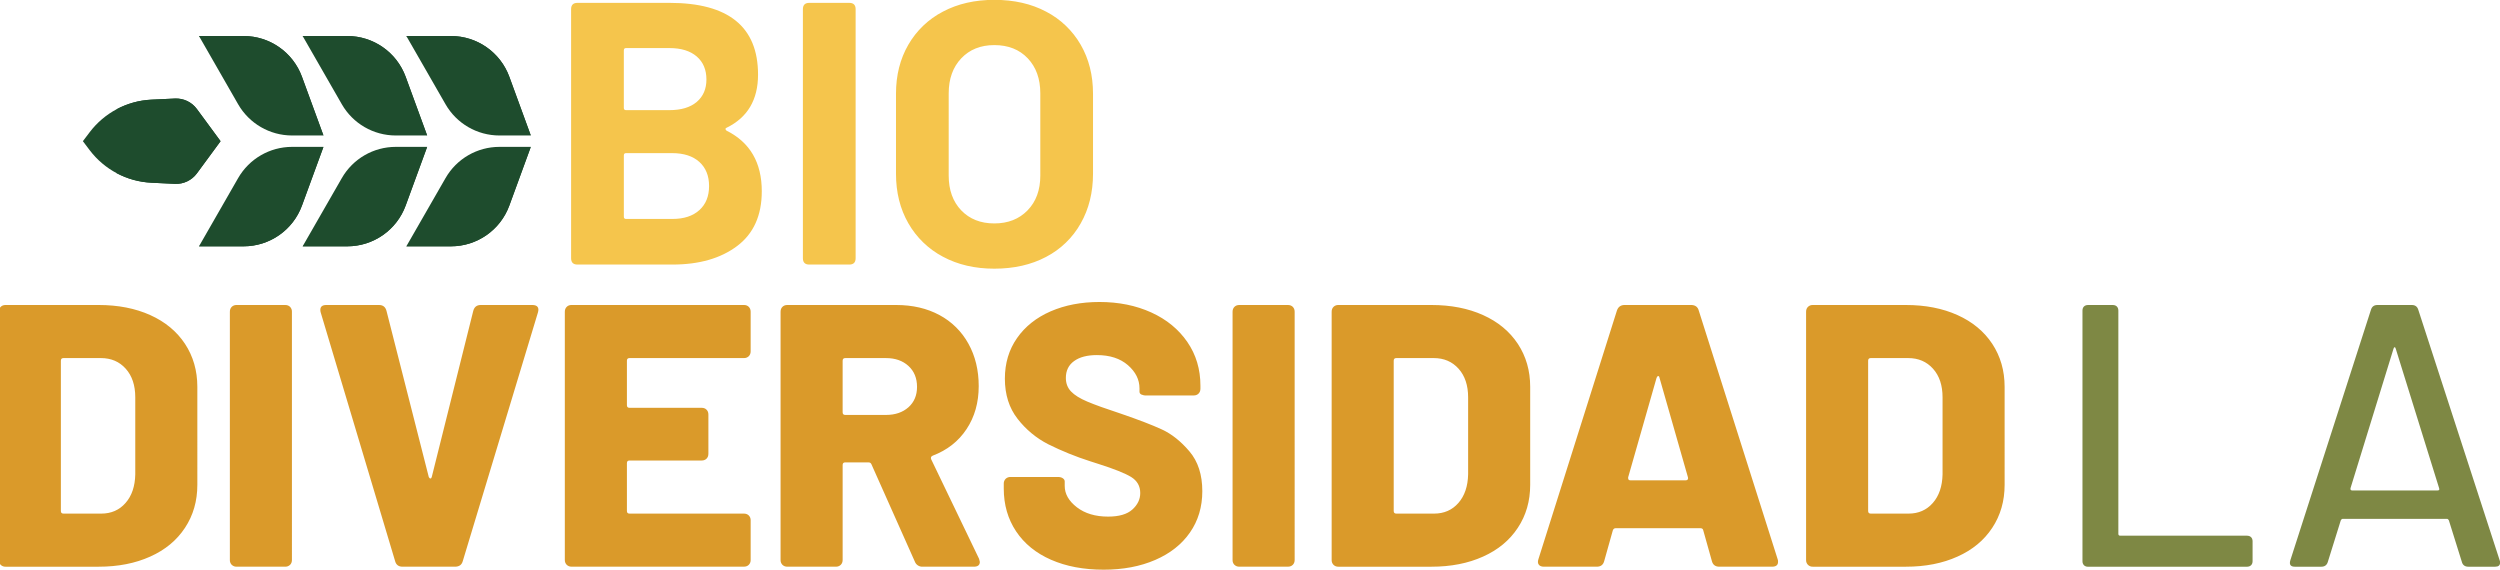
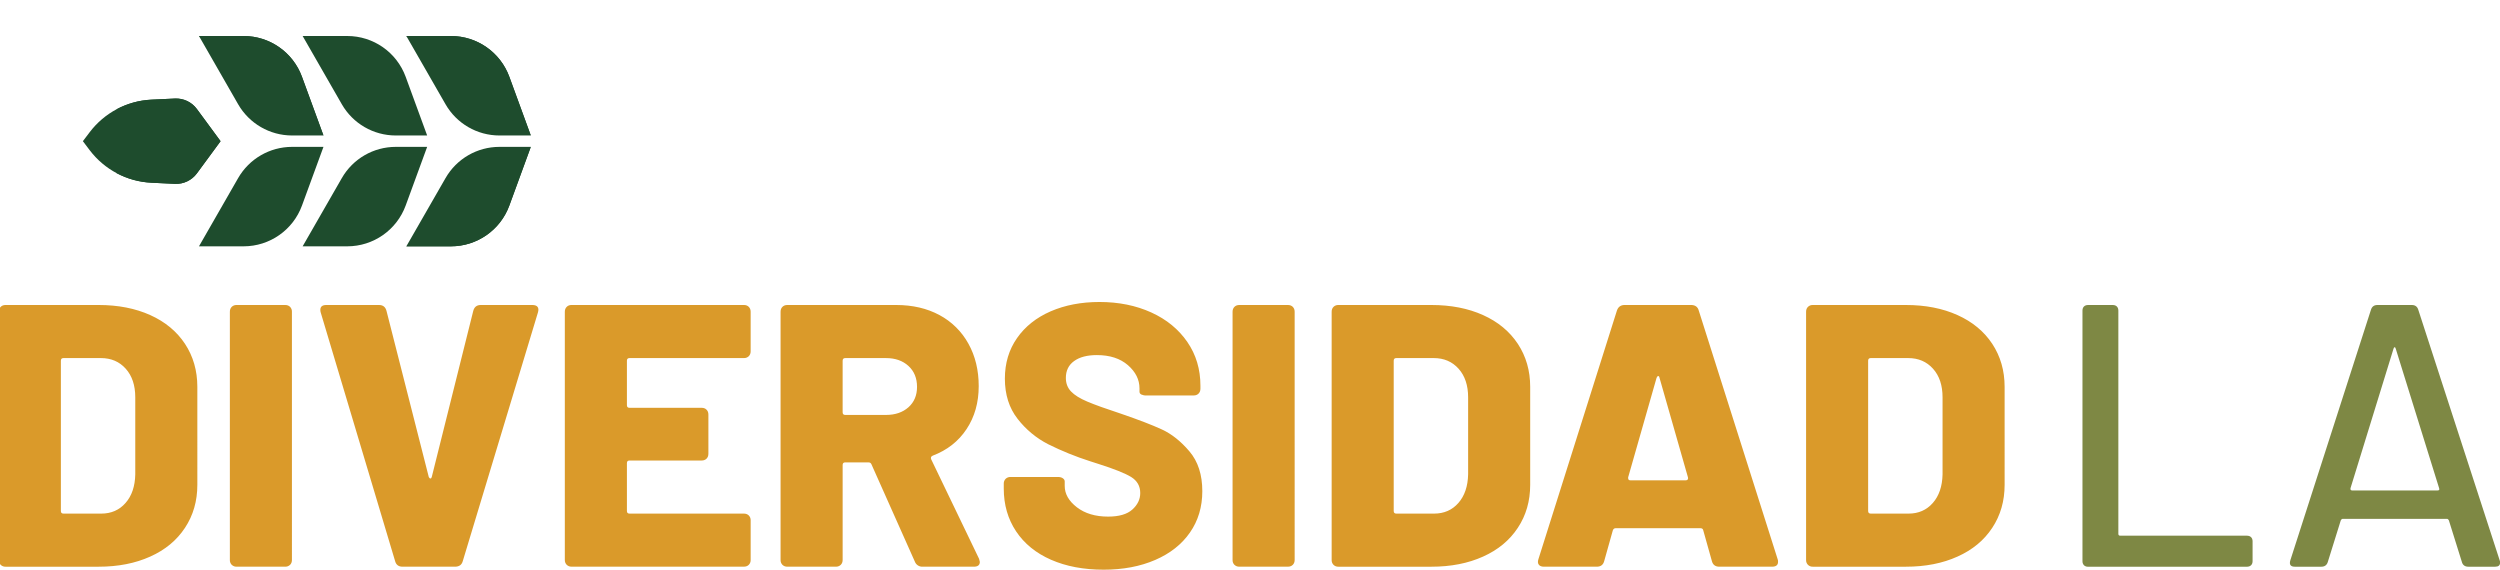
<svg xmlns="http://www.w3.org/2000/svg" xmlns:ns1="http://www.inkscape.org/namespaces/inkscape" xmlns:ns2="http://sodipodi.sourceforge.net/DTD/sodipodi-0.dtd" width="103.611mm" height="23.609mm" viewBox="0 0 103.611 23.609" version="1.1" id="svg1" ns1:version="1.4.2 (f4327f4, 2025-05-13)" ns2:docname="logo.svg">
  <ns2:namedview id="namedview1" pagecolor="#ffffff" bordercolor="#000000" borderopacity="0.25" ns1:showpageshadow="2" ns1:pageopacity="0.0" ns1:pagecheckerboard="0" ns1:deskcolor="#d1d1d1" ns1:document-units="mm" ns1:zoom="0.68862935" ns1:cx="828.45728" ns1:cy="453.8" ns1:window-width="1920" ns1:window-height="991" ns1:window-x="-9" ns1:window-y="-9" ns1:window-maximized="1" ns1:current-layer="layer1" />
  <defs id="defs1">
    <clipPath clipPathUnits="userSpaceOnUse" id="clipPath2">
      <path d="M 0,66.922 H 293.7 V 0 H 0 Z" transform="translate(-120.725,-42.211)" id="path2" />
    </clipPath>
    <clipPath clipPathUnits="userSpaceOnUse" id="clipPath4">
      <path d="M 0,66.922 H 293.7 V 0 H 0 Z" transform="translate(-276.315,-9.306)" id="path4" />
    </clipPath>
    <clipPath clipPathUnits="userSpaceOnUse" id="clipPath6">
      <path d="M 0,66.922 H 293.7 V 0 H 0 Z" transform="translate(-219.78,-6.584)" id="path6" />
    </clipPath>
    <clipPath clipPathUnits="userSpaceOnUse" id="clipPath8">
      <path d="M 0,66.922 H 293.7 V 0 H 0 Z" transform="translate(-38.002,-51.006)" id="path8" />
    </clipPath>
    <clipPath clipPathUnits="userSpaceOnUse" id="clipPath10">
      <path d="M 0,66.922 H 293.7 V 0 H 0 Z" transform="translate(-38.002,-51.006)" id="path10" />
    </clipPath>
    <clipPath clipPathUnits="userSpaceOnUse" id="clipPath12">
      <path d="M 0,66.922 H 293.7 V 0 H 0 Z" transform="translate(-38.002,-49.668)" id="path12" />
    </clipPath>
    <clipPath clipPathUnits="userSpaceOnUse" id="clipPath14">
-       <path d="M 0,66.922 H 293.7 V 0 H 0 Z" transform="translate(-38.002,-49.668)" id="path14" />
+       <path d="M 0,66.922 H 293.7 V 0 Z" transform="translate(-38.002,-49.668)" id="path14" />
    </clipPath>
    <clipPath clipPathUnits="userSpaceOnUse" id="clipPath16">
      <path d="M 0,66.922 H 293.7 V 0 H 0 Z" transform="translate(-50.183,-51.006)" id="path16" />
    </clipPath>
    <clipPath clipPathUnits="userSpaceOnUse" id="clipPath18">
-       <path d="M 0,66.922 H 293.7 V 0 H 0 Z" transform="translate(-50.183,-51.006)" id="path18" />
-     </clipPath>
+       </clipPath>
    <clipPath clipPathUnits="userSpaceOnUse" id="clipPath20">
      <path d="M 0,66.922 H 293.7 V 0 H 0 Z" transform="translate(-50.183,-49.668)" id="path20" />
    </clipPath>
    <clipPath clipPathUnits="userSpaceOnUse" id="clipPath22">
-       <path d="M 0,66.922 H 293.7 V 0 H 0 Z" transform="translate(-50.183,-49.668)" id="path22" />
-     </clipPath>
+       </clipPath>
    <clipPath clipPathUnits="userSpaceOnUse" id="clipPath24">
      <path d="M 0,66.922 H 293.7 V 0 H 0 Z" transform="translate(-62.361,-51.006)" id="path24" />
    </clipPath>
    <clipPath clipPathUnits="userSpaceOnUse" id="clipPath26">
      <path d="M 0,66.922 H 293.7 V 0 H 0 Z" transform="translate(-62.361,-51.006)" id="path26" />
    </clipPath>
    <clipPath clipPathUnits="userSpaceOnUse" id="clipPath28">
      <path d="M 0,66.922 H 293.7 V 0 H 0 Z" transform="translate(-62.361,-49.668)" id="path28" />
    </clipPath>
    <clipPath clipPathUnits="userSpaceOnUse" id="clipPath30">
      <path d="M 0,66.922 H 293.7 V 0 H 0 Z" transform="translate(-62.361,-49.668)" id="path30" />
    </clipPath>
    <clipPath clipPathUnits="userSpaceOnUse" id="clipPath32">
      <path d="M 0,66.922 H 293.7 V 0 H 0 Z" transform="translate(-17.783,-55.214)" id="path32" />
    </clipPath>
    <clipPath clipPathUnits="userSpaceOnUse" id="clipPath34">
      <path d="M 0,66.922 H 293.7 V 0 H 0 Z" transform="translate(-17.783,-55.214)" id="path34" />
    </clipPath>
  </defs>
  <g ns1:label="Capa 1" ns1:groupmode="layer" id="layer1" transform="translate(114.035,-28.575)">
-     <path id="path1" d="m 0,0 c 0.994,1.021 1.493,2.385 1.493,4.08 v 9.658 c 0,1.698 -0.489,3.066 -1.471,4.104 -0.98,1.037 -2.29,1.557 -3.929,1.557 -1.61,0 -2.901,-0.52 -3.885,-1.557 -0.979,-1.038 -1.471,-2.406 -1.471,-4.106 V 4.08 c 0,-1.697 0.492,-3.059 1.471,-4.082 0.982,-1.023 2.277,-1.536 3.885,-1.536 1.61,0 2.911,0.513 3.907,1.536 z m -9.942,-5.445 c -1.7,0.897 -3.108,2.26 -4.06,3.929 -0.966,1.683 -1.449,3.62 -1.449,5.816 v 9.392 c 0,2.166 0.483,4.084 1.449,5.751 0.954,1.657 2.363,3.005 4.06,3.885 1.741,0.923 3.754,1.383 6.035,1.383 2.311,0 4.339,-0.46 6.081,-1.383 C 3.872,22.449 5.28,21.1 6.234,19.443 7.198,17.774 7.681,15.858 7.681,13.692 V 4.3 C 7.681,2.104 7.198,0.159 6.234,-1.538 5.291,-3.215 3.879,-4.58 2.172,-5.467 0.432,-6.387 -1.596,-6.85 -3.907,-6.85 c -2.281,0 -4.294,0.469 -6.035,1.405 z M -26.381,-5.62 v 29.233 c 0,0.497 0.251,0.745 0.748,0.745 h 4.697 c 0.498,0 0.746,-0.248 0.746,-0.745 V -5.62 c 0,-0.497 -0.248,-0.747 -0.746,-0.747 h -4.697 c -0.497,0 -0.748,0.248 -0.748,0.747 m -12.16,5.64 c 0.763,0.687 1.145,1.631 1.145,2.832 0,1.198 -0.382,2.144 -1.143,2.832 -0.761,0.685 -1.83,1.033 -3.205,1.033 h -5.4 c -0.174,0 -0.258,-0.089 -0.258,-0.266 v -7.198 c 0,-0.175 0.084,-0.264 0.258,-0.264 h 5.444 c 1.347,0 2.4,0.344 3.159,1.033 z m -8.863,18.766 v -6.761 c 0,-0.175 0.086,-0.262 0.258,-0.262 h 5.096 c 1.375,0 2.444,0.32 3.205,0.964 0.759,0.646 1.138,1.522 1.138,2.632 0,1.143 -0.377,2.045 -1.138,2.703 -0.761,0.656 -1.83,0.988 -3.205,0.988 h -5.094 c -0.174,0 -0.258,-0.089 -0.258,-0.264 z m 11.938,-9.239 c 0,-0.075 0.046,-0.141 0.131,-0.199 2.75,-1.375 4.127,-3.746 4.127,-7.11 0,-2.842 -0.968,-4.982 -2.897,-6.431 -1.932,-1.451 -4.463,-2.174 -7.595,-2.174 h -11.149 c -0.497,0 -0.746,0.248 -0.746,0.747 v 29.233 c 0,0.497 0.249,0.745 0.746,0.745 h 10.799 c 6.935,0 10.403,-2.806 10.403,-8.426 0,-2.957 -1.232,-5.034 -3.688,-6.234 -0.085,-0.028 -0.131,-0.079 -0.131,-0.151" style="fill:#f5c54c;fill-opacity:1;fill-rule:nonzero;stroke:none" transform="matrix(0.353,0,0,-0.353,-71.447,37.292)" clip-path="url(#clipPath2)" />
    <path id="path3" d="M 0,0 H 10.053 C 10.23,0 10.29,0.088 10.23,0.263 L 5.137,16.638 c -0.028,0.115 -0.072,0.174 -0.129,0.174 -0.06,0 -0.104,-0.059 -0.135,-0.176 L -0.176,0.261 C -0.203,0.088 -0.144,0.003 0,0.003 Z m 12.911,-8.43 -1.538,4.919 c -0.06,0.117 -0.133,0.175 -0.223,0.175 H -1.096 c -0.088,0 -0.16,-0.06 -0.22,-0.175 L -2.85,-8.43 c -0.119,-0.349 -0.37,-0.524 -0.748,-0.524 h -3.115 c -0.499,0 -0.674,0.248 -0.529,0.745 l 9.479,29.455 c 0.12,0.35 0.368,0.526 0.749,0.526 h 4.037 c 0.381,0 0.631,-0.176 0.748,-0.526 L 17.34,-8.209 c 0.029,-0.06 0.045,-0.145 0.045,-0.263 0,-0.323 -0.19,-0.482 -0.569,-0.482 h -3.162 c -0.382,0 -0.633,0.175 -0.746,0.524 z m -44.382,-0.348 c -0.12,0.131 -0.181,0.304 -0.173,0.482 V 21.11 c 0,0.205 0.058,0.368 0.173,0.484 0.117,0.115 0.28,0.177 0.484,0.177 h 2.897 c 0.205,0 0.365,-0.06 0.485,-0.177 0.115,-0.119 0.174,-0.279 0.174,-0.484 V -5.095 c 0,-0.145 0.072,-0.218 0.219,-0.218 h 14.881 c 0.202,0 0.366,-0.06 0.483,-0.176 0.119,-0.118 0.176,-0.278 0.176,-0.483 v -2.326 c 0,-0.205 -0.058,-0.366 -0.178,-0.483 -0.115,-0.115 -0.279,-0.175 -0.481,-0.175 h -18.657 c -0.178,-0.01 -0.352,0.053 -0.483,0.175 z" style="fill:#7e8844;fill-opacity:1;fill-rule:nonzero;stroke:none" transform="matrix(0.353,0,0,-0.353,-16.558,48.901)" clip-path="url(#clipPath4)" />
    <path id="path5" d="m 0,0 h 4.434 c 1.171,0 2.12,0.416 2.853,1.251 0.731,0.833 1.11,1.954 1.141,3.358 v 9.043 c 0,1.403 -0.37,2.524 -1.119,3.358 -0.748,0.834 -1.719,1.25 -2.922,1.25 L 0,18.26 c -0.203,0 -0.309,-0.104 -0.309,-0.307 V 0.306 C -0.309,0.101 -0.203,0 0,0 m -7.373,-6.016 c -0.151,0.152 -0.231,0.361 -0.221,0.575 v 29.142 c 0,0.236 0.072,0.426 0.221,0.573 0.151,0.148 0.357,0.228 0.57,0.218 h 10.93 c 2.281,0 4.301,-0.393 6.055,-1.183 1.757,-0.791 3.119,-1.918 4.084,-3.379 0.964,-1.467 1.449,-3.149 1.449,-5.048 V 3.379 c 0,-1.903 -0.485,-3.584 -1.451,-5.047 C 13.301,-3.133 11.939,-4.26 10.182,-5.046 8.43,-5.838 6.408,-6.234 4.127,-6.234 h -10.93 c -0.213,-0.01 -0.419,0.07 -0.57,0.218 M -28.486,4.169 c 0,-0.175 0.088,-0.263 0.262,-0.263 h 6.496 c 0.119,0 0.199,0.034 0.24,0.11 0.045,0.074 0.052,0.153 0.025,0.24 l -3.338,11.678 c -0.028,0.146 -0.08,0.218 -0.152,0.218 -0.073,0 -0.139,-0.072 -0.198,-0.218 L -28.486,4.256 Z m 9.832,-9.743 -1.01,3.595 c -0.029,0.18 -0.148,0.267 -0.351,0.267 h -9.922 c -0.174,0 -0.292,-0.087 -0.35,-0.264 l -1.011,-3.598 c -0.115,-0.44 -0.407,-0.66 -0.876,-0.66 h -6.191 c -0.291,0 -0.496,0.08 -0.614,0.242 -0.119,0.159 -0.13,0.371 -0.043,0.637 l 9.216,29.188 c 0.148,0.441 0.453,0.661 0.925,0.661 h 7.766 c 0.499,0 0.804,-0.219 0.922,-0.661 l 9.26,-29.187 c 0.033,-0.06 0.046,-0.164 0.046,-0.31 0,-0.379 -0.234,-0.57 -0.703,-0.57 h -6.187 c -0.471,0 -0.76,0.218 -0.877,0.66 M -55.701,0 h 4.433 c 1.168,0 2.122,0.416 2.854,1.251 0.73,0.833 1.11,1.954 1.141,3.358 v 9.043 c 0,1.403 -0.374,2.524 -1.12,3.358 -0.748,0.834 -1.72,1.25 -2.92,1.25 h -4.39 c -0.205,0 -0.307,-0.104 -0.307,-0.307 V 0.306 C -56.01,0.101 -55.908,0 -55.701,0 m -7.373,-6.016 c -0.151,0.153 -0.231,0.361 -0.221,0.575 v 29.142 c 0,0.236 0.072,0.426 0.219,0.573 0.152,0.148 0.358,0.228 0.57,0.218 h 10.93 c 2.283,0 4.303,-0.393 6.057,-1.183 1.757,-0.791 3.117,-1.918 4.083,-3.379 0.965,-1.467 1.45,-3.149 1.45,-5.048 V 3.379 c 0,-1.903 -0.485,-3.584 -1.452,-5.047 -0.964,-1.465 -2.324,-2.592 -4.081,-3.378 -1.754,-0.792 -3.776,-1.188 -6.055,-1.188 h -10.934 c -0.211,-0.008 -0.417,0.07 -0.568,0.218 z m -11.635,0 c -0.149,0.153 -0.229,0.361 -0.219,0.575 v 29.142 c 0,0.236 0.074,0.426 0.219,0.573 0.146,0.147 0.337,0.218 0.572,0.218 h 5.705 c 0.235,0 0.425,-0.071 0.575,-0.218 0.142,-0.147 0.218,-0.338 0.218,-0.573 V -5.441 c 0,-0.235 -0.076,-0.428 -0.218,-0.573 -0.15,-0.145 -0.338,-0.218 -0.575,-0.218 h -5.705 c -0.212,-0.008 -0.419,0.07 -0.571,0.218 z m -21.529,0.596 c -1.768,0.774 -3.139,1.887 -4.105,3.335 -0.964,1.446 -1.449,3.124 -1.449,5.023 v 0.573 c -0.008,0.212 0.071,0.419 0.218,0.57 0.154,0.149 0.362,0.228 0.575,0.219 h 5.575 c 0.234,0 0.423,-0.05 0.57,-0.154 0.146,-0.103 0.218,-0.224 0.218,-0.373 V 3.246 c 0,-0.933 0.475,-1.767 1.425,-2.502 0.952,-0.73 2.174,-1.096 3.667,-1.096 1.289,0 2.239,0.278 2.853,0.834 0.616,0.557 0.922,1.198 0.922,1.932 0,0.816 -0.357,1.446 -1.073,1.888 -0.72,0.437 -2.001,0.95 -3.844,1.534 l -0.965,0.31 c -1.688,0.54 -3.332,1.206 -4.918,1.995 -1.405,0.718 -2.633,1.738 -3.598,2.985 -0.995,1.272 -1.494,2.847 -1.494,4.72 0,1.812 0.477,3.402 1.429,4.763 0.95,1.36 2.265,2.405 3.95,3.14 1.682,0.728 3.59,1.095 5.73,1.095 2.252,0 4.278,-0.411 6.079,-1.228 1.799,-0.819 3.209,-1.977 4.235,-3.468 1.025,-1.492 1.536,-3.203 1.536,-5.137 v -0.349 c 0,-0.234 -0.074,-0.426 -0.219,-0.573 -0.149,-0.146 -0.338,-0.219 -0.572,-0.219 h -5.57 c -0.197,-0.009 -0.394,0.029 -0.575,0.11 -0.143,0.073 -0.218,0.182 -0.218,0.33 v 0.395 c 0,1.024 -0.453,1.93 -1.359,2.723 -0.909,0.787 -2.121,1.182 -3.645,1.182 -1.139,0 -2.031,-0.233 -2.675,-0.702 -0.646,-0.467 -0.966,-1.127 -0.966,-1.974 0,-0.645 0.203,-1.177 0.617,-1.604 0.405,-0.424 1.04,-0.817 1.907,-1.183 0.862,-0.366 2.186,-0.842 3.971,-1.428 2.047,-0.701 3.645,-1.317 4.785,-1.843 1.142,-0.526 2.22,-1.383 3.227,-2.569 1.01,-1.185 1.513,-2.743 1.513,-4.672 0,-1.846 -0.481,-3.462 -1.449,-4.854 -0.962,-1.388 -2.325,-2.463 -4.08,-3.222 -1.757,-0.762 -3.776,-1.143 -6.059,-1.143 -2.343,0 -4.396,0.387 -6.166,1.162 z m -24.471,23.37 v -6.057 c 0,-0.206 0.104,-0.308 0.307,-0.308 h 4.785 c 1.082,0 1.959,0.302 2.635,0.9 0.671,0.601 1.007,1.398 1.007,2.393 0,1.023 -0.336,1.845 -1.007,2.458 -0.676,0.617 -1.553,0.923 -2.635,0.923 h -4.785 c -0.203,0 -0.307,-0.105 -0.307,-0.309 m 8.47,-23.568 -5.09,11.413 c -0.059,0.144 -0.176,0.219 -0.351,0.219 h -2.722 c -0.203,0 -0.307,-0.102 -0.307,-0.307 V -5.441 c 0,-0.235 -0.075,-0.428 -0.22,-0.573 -0.153,-0.148 -0.359,-0.226 -0.571,-0.218 h -5.707 c -0.212,-0.008 -0.418,0.07 -0.57,0.218 -0.149,0.153 -0.228,0.36 -0.219,0.573 v 29.142 c 0,0.236 0.074,0.426 0.219,0.573 0.147,0.147 0.338,0.218 0.57,0.218 h 12.774 c 1.932,0 3.627,-0.393 5.093,-1.183 1.436,-0.766 2.616,-1.934 3.399,-3.36 0.806,-1.448 1.208,-3.107 1.208,-4.982 0,-1.931 -0.477,-3.614 -1.427,-5.047 -0.95,-1.435 -2.276,-2.473 -3.97,-3.116 -0.205,-0.087 -0.265,-0.238 -0.178,-0.439 l 5.619,-11.676 0.087,-0.353 c 0,-0.379 -0.232,-0.57 -0.701,-0.57 h -6.01 c -0.41,-0.022 -0.787,0.228 -0.926,0.616 m -19.487,24.097 c -0.152,-0.149 -0.359,-0.227 -0.572,-0.219 h -13.432 c -0.205,0 -0.306,-0.104 -0.306,-0.307 v -5.226 c 0,-0.204 0.101,-0.307 0.306,-0.307 h 8.474 c 0.232,0 0.423,-0.071 0.568,-0.219 0.147,-0.146 0.218,-0.334 0.218,-0.57 v -4.61 c 0,-0.233 -0.071,-0.421 -0.218,-0.572 -0.145,-0.144 -0.337,-0.216 -0.568,-0.216 h -8.474 c -0.205,0 -0.306,-0.102 -0.306,-0.309 V 0.308 c 0,-0.207 0.101,-0.308 0.306,-0.308 h 13.432 c 0.234,0 0.423,-0.074 0.572,-0.219 0.148,-0.153 0.227,-0.359 0.218,-0.572 v -4.648 c 0.009,-0.213 -0.07,-0.42 -0.218,-0.573 -0.149,-0.147 -0.338,-0.218 -0.572,-0.218 h -20.235 c -0.212,-0.008 -0.418,0.07 -0.57,0.218 -0.149,0.152 -0.23,0.358 -0.223,0.571 v 29.144 c 0,0.236 0.076,0.426 0.223,0.572 0.145,0.148 0.335,0.219 0.57,0.219 h 20.232 c 0.236,0 0.424,-0.071 0.573,-0.219 0.145,-0.146 0.219,-0.338 0.219,-0.572 v -4.652 c 0,-0.233 -0.074,-0.423 -0.219,-0.571 z m -41.526,-24.053 -8.734,29.187 c -0.031,0.1 -0.046,0.203 -0.044,0.307 0,0.38 0.233,0.572 0.702,0.572 h 6.188 c 0.469,0 0.761,-0.236 0.88,-0.703 l 4.961,-19.491 c 0.059,-0.115 0.121,-0.175 0.194,-0.175 0.076,0 0.126,0.06 0.156,0.175 l 4.87,19.491 c 0.12,0.467 0.412,0.703 0.878,0.703 h 6.06 c 0.291,0 0.497,-0.073 0.612,-0.218 0.119,-0.149 0.133,-0.368 0.046,-0.661 l -8.824,-29.191 c -0.119,-0.438 -0.423,-0.656 -0.922,-0.656 h -6.145 c -0.467,0 -0.761,0.218 -0.878,0.656 z m -19.181,-0.442 c -0.149,0.153 -0.228,0.361 -0.219,0.575 v 29.142 c 0,0.236 0.074,0.426 0.219,0.573 0.152,0.148 0.359,0.226 0.571,0.218 h 5.705 c 0.234,0 0.425,-0.071 0.573,-0.218 0.147,-0.153 0.227,-0.36 0.218,-0.573 V -5.441 c 0,-0.235 -0.072,-0.428 -0.218,-0.573 -0.154,-0.148 -0.36,-0.228 -0.573,-0.218 h -5.703 c -0.213,-0.01 -0.42,0.07 -0.573,0.218 z M -212.184,0 h 4.434 c 1.167,0 2.12,0.416 2.851,1.251 0.732,0.833 1.113,1.954 1.14,3.358 v 9.043 c 0,1.403 -0.371,2.524 -1.118,3.358 -0.746,0.834 -1.721,1.25 -2.919,1.25 h -4.388 c -0.207,0 -0.309,-0.104 -0.309,-0.307 V 0.306 c 0,-0.205 0.102,-0.306 0.309,-0.306 m -7.377,-6.016 c -0.149,0.154 -0.228,0.362 -0.218,0.577 v 29.14 c 0,0.236 0.073,0.426 0.218,0.573 0.147,0.147 0.338,0.218 0.571,0.218 h 10.929 c 2.286,0 4.302,-0.393 6.058,-1.183 1.758,-0.791 3.117,-1.918 4.083,-3.379 0.964,-1.467 1.449,-3.149 1.449,-5.048 V 3.379 c 0,-1.903 -0.485,-3.584 -1.451,-5.047 -0.964,-1.465 -2.325,-2.592 -4.081,-3.378 -1.756,-0.792 -3.774,-1.188 -6.056,-1.188 h -10.931 c -0.212,-0.008 -0.418,0.07 -0.569,0.218 z" style="fill:#da9a2a;fill-opacity:1;fill-rule:nonzero;stroke:none" transform="matrix(0.353,0,0,-0.353,-36.502,49.861)" clip-path="url(#clipPath6)" />
    <path id="path7" d="m 0,0 h -3.687 c -2.615,0.001 -5.031,1.4 -6.334,3.669 l -4.596,8.011 h 5.239 c 3.064,0 5.803,-1.912 6.856,-4.79 z" style="fill:#1e4c2d;fill-opacity:1;fill-rule:nonzero;stroke:none" transform="matrix(0.353,0,0,-0.353,-100.629,34.19)" clip-path="url(#clipPath8)" />
    <path id="path9" d="m 0,0 -2.524,6.89 c -1.054,2.876 -3.791,4.789 -6.854,4.79 h -5.239" style="fill:#1e4c2d;fill-opacity:1;fill-rule:nonzero;stroke:none" transform="matrix(0.353,0,0,-0.353,-100.629,34.19)" clip-path="url(#clipPath10)" />
    <path id="path11" d="m 0,0 h -3.687 c -2.615,-0.001 -5.031,-1.4 -6.334,-3.669 l -4.596,-8.008 h 5.239 c 3.064,0 5.803,1.911 6.856,4.789 z" style="fill:#1e4c2d;fill-opacity:1;fill-rule:nonzero;stroke:none" transform="matrix(0.353,0,0,-0.353,-100.629,34.662)" clip-path="url(#clipPath12)" />
    <path id="path13" d="m 0,0 -2.524,-6.888 c -1.054,-2.876 -3.791,-4.789 -6.854,-4.789 h -5.239" style="fill:#1e4c2d;fill-opacity:1;fill-rule:nonzero;stroke:none" transform="matrix(0.353,0,0,-0.353,-100.629,34.662)" clip-path="url(#clipPath14)" />
    <path id="path15" d="m 0,0 h -3.686 c -2.617,0 -5.033,1.4 -6.334,3.669 l -4.599,8.011 h 5.239 c 3.066,0 5.803,-1.912 6.858,-4.79 z" style="fill:#1e4c2d;fill-opacity:1;fill-rule:nonzero;stroke:none" transform="matrix(0.353,0,0,-0.353,-96.332,34.19)" clip-path="url(#clipPath16)" />
-     <path id="path17" d="m 0,0 -2.522,6.89 c -1.055,2.878 -3.793,4.79 -6.858,4.79 h -5.239" style="fill:#1e4c2d;fill-opacity:1;fill-rule:nonzero;stroke:none" transform="matrix(0.353,0,0,-0.353,-96.332,34.19)" clip-path="url(#clipPath18)" />
    <path id="path19" d="m 0,0 h -3.686 c -2.617,0 -5.033,-1.399 -6.334,-3.669 l -4.599,-8.008 h 5.239 c 3.066,0 5.803,1.911 6.858,4.789 z" style="fill:#1e4c2d;fill-opacity:1;fill-rule:nonzero;stroke:none" transform="matrix(0.353,0,0,-0.353,-96.332,34.662)" clip-path="url(#clipPath20)" />
    <path id="path21" d="m 0,0 -2.522,-6.888 c -1.055,-2.877 -3.793,-4.79 -6.858,-4.789 h -5.239" style="fill:#1e4c2d;fill-opacity:1;fill-rule:nonzero;stroke:none" transform="matrix(0.353,0,0,-0.353,-96.332,34.662)" clip-path="url(#clipPath22)" />
    <path id="path23" d="m 0,0 h -3.685 c -2.614,0 -5.029,1.4 -6.329,3.669 l -4.6,8.011 h 5.237 c 3.066,0 5.802,-1.912 6.857,-4.79 z" style="fill:#1e4c2d;fill-opacity:1;fill-rule:nonzero;stroke:none" transform="matrix(0.353,0,0,-0.353,-92.036,34.19)" clip-path="url(#clipPath24)" />
    <path id="path25" d="m 0,0 -2.52,6.89 c -1.054,2.877 -3.792,4.79 -6.856,4.79 h -5.238" style="fill:#1e4c2d;fill-opacity:1;fill-rule:nonzero;stroke:none" transform="matrix(0.353,0,0,-0.353,-92.036,34.19)" clip-path="url(#clipPath26)" />
    <path id="path27" d="m 0,0 h -3.685 c -2.614,0 -5.029,-1.4 -6.329,-3.669 l -4.6,-8.008 h 5.237 c 3.066,0 5.802,1.911 6.857,4.789 z" style="fill:#1e4c2d;fill-opacity:1;fill-rule:nonzero;stroke:none" transform="matrix(0.353,0,0,-0.353,-92.036,34.662)" clip-path="url(#clipPath28)" />
    <path id="path29" d="m 0,0 -2.52,-6.888 c -1.054,-2.877 -3.792,-4.79 -6.856,-4.789 h -5.238" style="fill:#1e4c2d;fill-opacity:1;fill-rule:nonzero;stroke:none" transform="matrix(0.353,0,0,-0.353,-92.036,34.662)" clip-path="url(#clipPath30)" />
    <path id="path31" d="M 0,0 C -2.858,-0.138 -5.508,-1.536 -7.237,-3.816 L -8.04,-4.875 -7.237,-5.938 C -5.509,-8.218 -2.858,-9.616 0,-9.754 l 2.767,-0.133 c 1.008,-0.046 1.975,0.413 2.577,1.228 l 2.781,3.782 -2.781,3.778 c -0.6,0.814 -1.568,1.275 -2.577,1.228 z" style="fill:#1e4c2d;fill-opacity:1;fill-rule:nonzero;stroke:none" transform="matrix(0.353,0,0,-0.353,-107.762,32.705)" clip-path="url(#clipPath32)" />
    <path id="path33" d="m 0,0 c -1.471,-0.072 -2.883,-0.479 -4.149,-1.165 0.449,0.068 0.902,0.12 1.361,0.139 l 2.768,0.104 c 1.01,0.04 1.976,-0.324 2.575,-0.97 L 5.34,-4.877 2.558,-7.862 C 1.956,-8.506 0.988,-8.87 -0.02,-8.83 l -2.768,0.103 c -0.459,0.019 -0.915,0.071 -1.361,0.138 C -2.871,-9.283 -1.453,-9.68 0,-9.751 l 2.767,-0.134 c 1.008,-0.048 1.975,0.413 2.577,1.226 l 2.781,3.782 -2.781,3.78 c -0.6,0.814 -1.568,1.275 -2.577,1.228 z" style="fill:#1e4c2d;fill-opacity:1;fill-rule:nonzero;stroke:none" transform="matrix(0.353,0,0,-0.353,-107.762,32.705)" clip-path="url(#clipPath34)" />
  </g>
</svg>